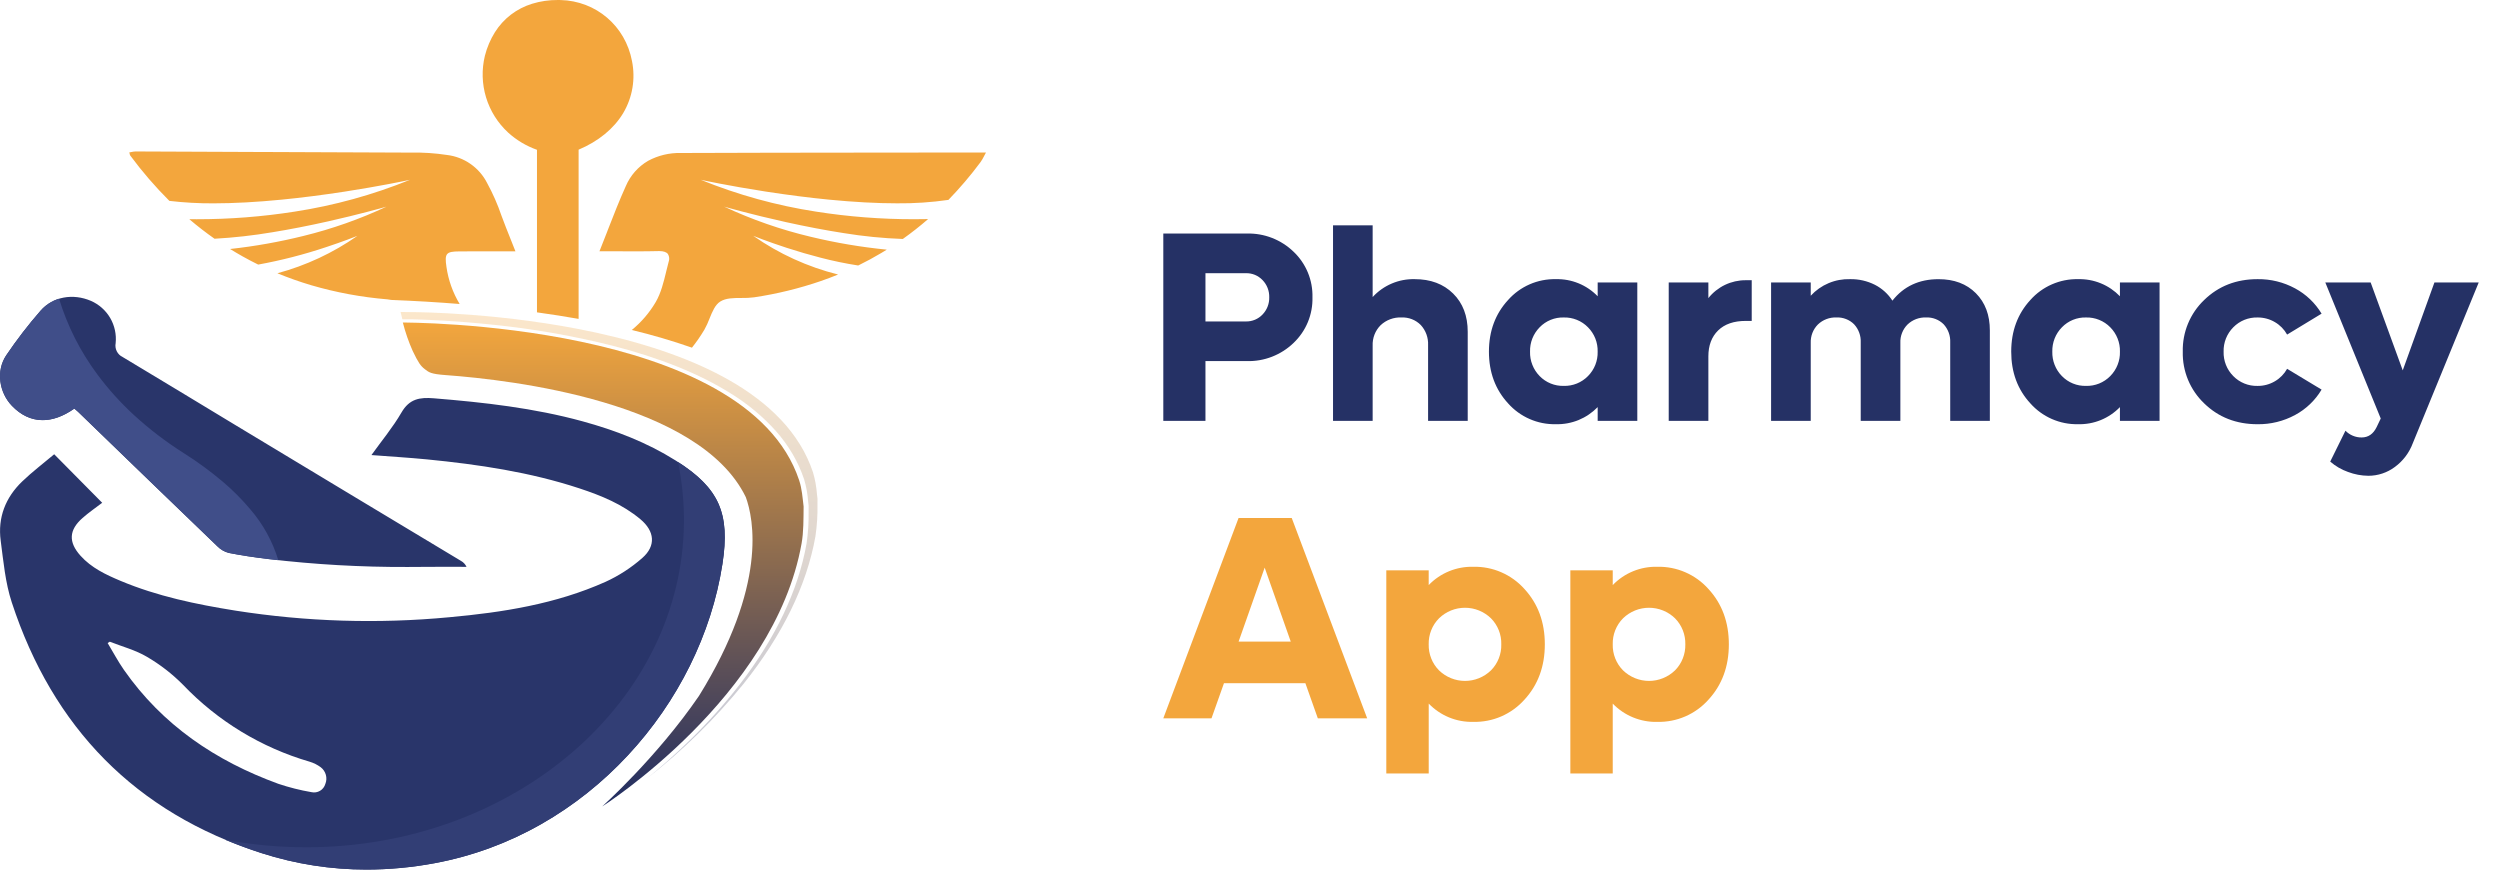
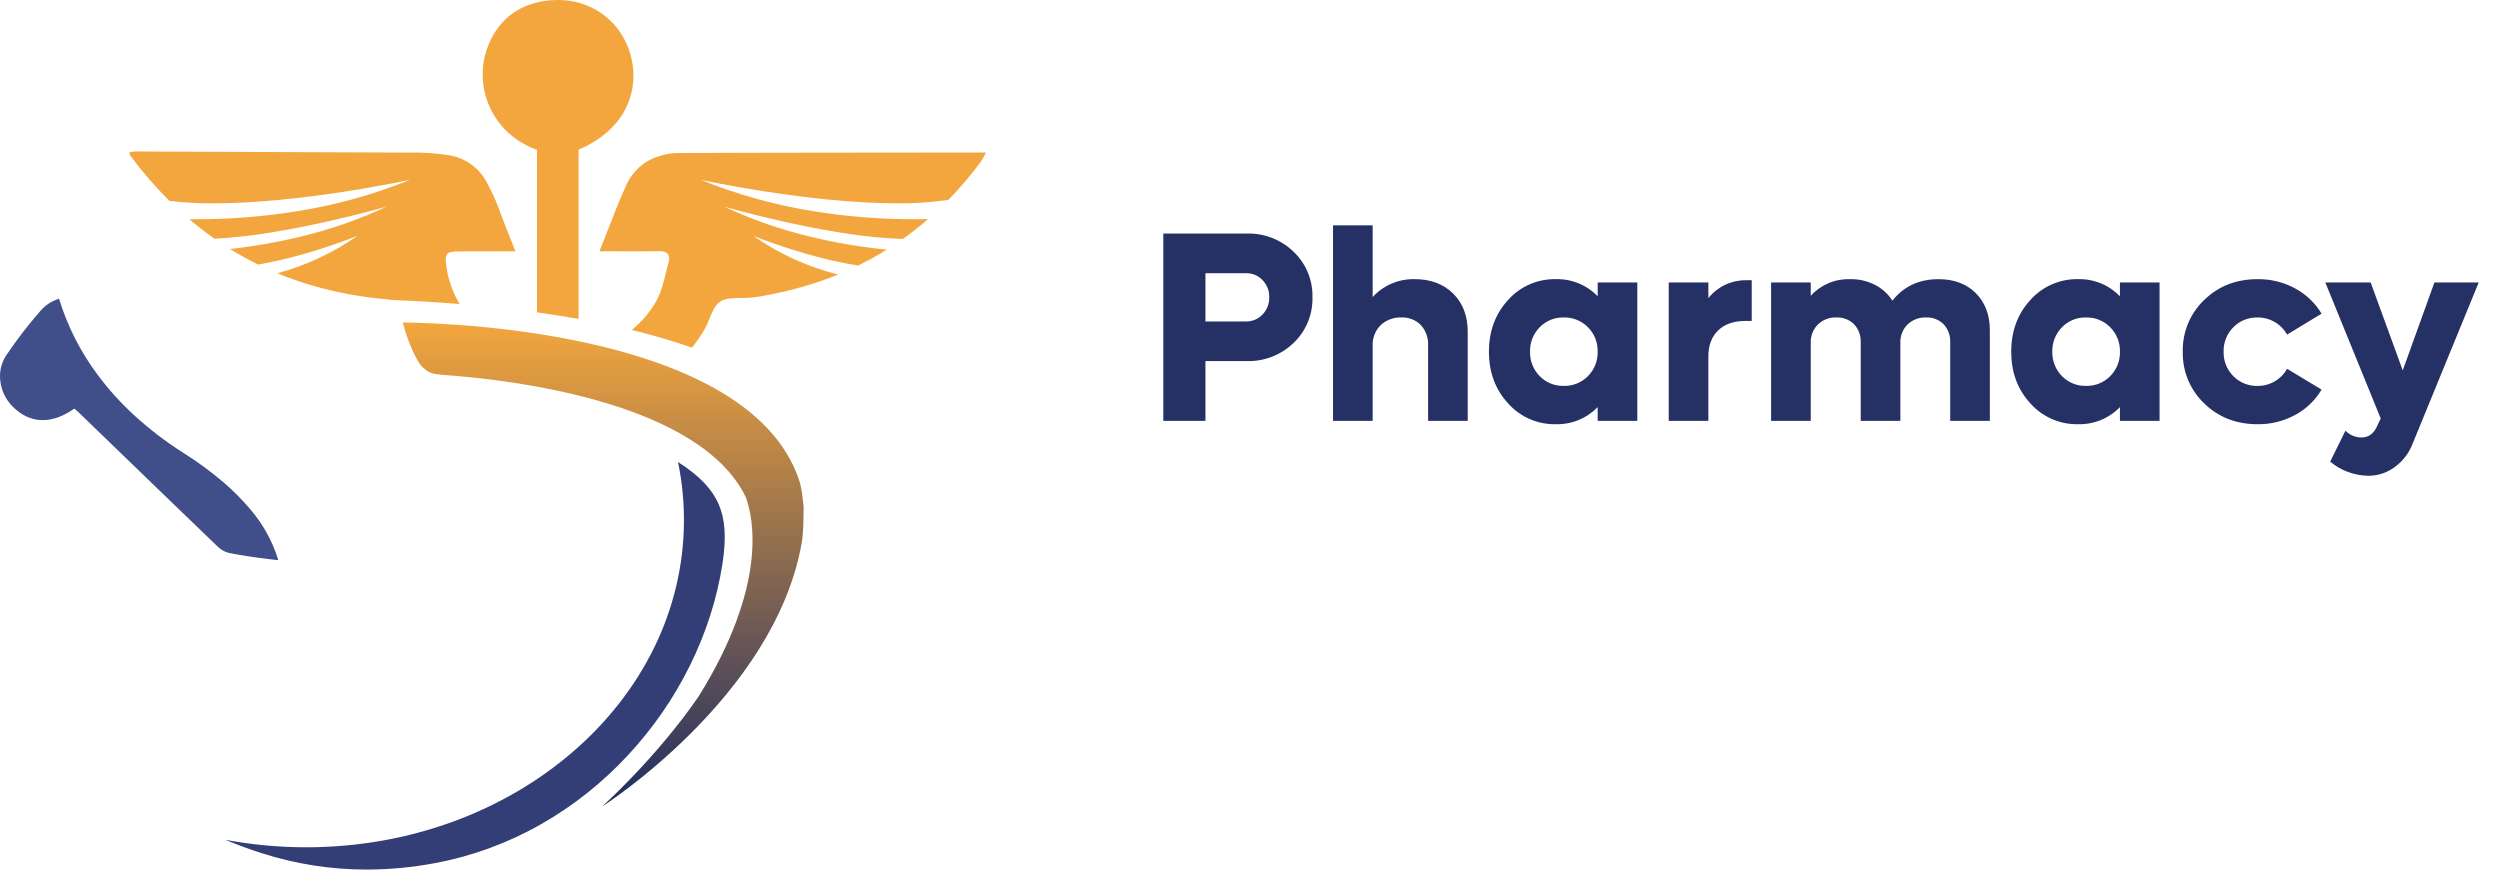
<svg xmlns="http://www.w3.org/2000/svg" width="115" height="40" viewBox="0 0 115 40" fill="none">
  <path d="M108.007 21.709C107.707 21.603 107.43 21.442 107.19 21.233L107.891 19.812C107.987 19.912 108.103 19.991 108.231 20.044C108.359 20.098 108.497 20.125 108.635 20.123C108.94 20.123 109.17 19.964 109.325 19.647L109.514 19.251L106.964 12.993H109.05L110.526 17.037L111.984 12.993H114.021L110.99 20.385C110.827 20.823 110.54 21.204 110.164 21.48C109.811 21.744 109.382 21.887 108.941 21.886C108.622 21.882 108.305 21.822 108.007 21.709ZM101.393 18.556C101.072 18.25 100.819 17.88 100.649 17.471C100.48 17.061 100.397 16.62 100.408 16.177C100.397 15.734 100.48 15.293 100.649 14.884C100.819 14.474 101.072 14.105 101.393 13.799C102.05 13.16 102.868 12.841 103.848 12.841C104.45 12.833 105.043 12.979 105.573 13.265C106.077 13.536 106.498 13.937 106.793 14.428L105.207 15.391C105.075 15.153 104.881 14.955 104.646 14.818C104.404 14.675 104.128 14.601 103.847 14.604C103.64 14.599 103.434 14.636 103.242 14.713C103.05 14.791 102.876 14.908 102.731 15.056C102.585 15.203 102.47 15.378 102.393 15.571C102.317 15.764 102.28 15.97 102.286 16.178C102.28 16.385 102.317 16.592 102.393 16.785C102.47 16.978 102.585 17.153 102.731 17.3C102.876 17.448 103.05 17.565 103.242 17.642C103.434 17.72 103.64 17.757 103.847 17.752C104.128 17.755 104.404 17.681 104.646 17.538C104.881 17.401 105.075 17.203 105.207 16.965L106.793 17.922C106.5 18.415 106.078 18.819 105.573 19.09C105.043 19.376 104.449 19.522 103.847 19.514C102.867 19.514 102.049 19.194 101.393 18.556ZM93.397 18.556C92.809 17.918 92.516 17.125 92.516 16.177C92.516 15.23 92.81 14.437 93.397 13.799C93.672 13.49 94.01 13.245 94.388 13.08C94.767 12.914 95.176 12.833 95.589 12.841C95.948 12.832 96.304 12.896 96.636 13.032C96.968 13.167 97.267 13.37 97.517 13.628V12.994H99.34V19.361H97.517V18.727C97.268 18.984 96.968 19.187 96.636 19.323C96.304 19.458 95.948 19.523 95.589 19.513C95.176 19.522 94.767 19.441 94.388 19.275C94.01 19.11 93.671 18.864 93.397 18.556H93.397ZM94.849 17.3C94.992 17.447 95.164 17.564 95.355 17.641C95.545 17.719 95.75 17.756 95.956 17.751C96.163 17.757 96.369 17.719 96.561 17.642C96.753 17.564 96.927 17.448 97.072 17.3C97.218 17.152 97.333 16.977 97.409 16.784C97.486 16.591 97.523 16.385 97.517 16.177C97.523 15.97 97.486 15.763 97.409 15.57C97.333 15.378 97.218 15.202 97.072 15.055C96.927 14.907 96.753 14.79 96.561 14.713C96.369 14.635 96.163 14.598 95.956 14.604C95.75 14.598 95.545 14.635 95.355 14.713C95.164 14.791 94.992 14.907 94.849 15.055C94.703 15.203 94.589 15.378 94.513 15.571C94.437 15.764 94.401 15.97 94.406 16.177C94.401 16.384 94.437 16.591 94.513 16.783C94.589 16.976 94.703 17.152 94.848 17.3H94.849ZM69.373 18.556C68.785 17.918 68.491 17.125 68.491 16.177C68.491 15.23 68.785 14.437 69.373 13.799C69.647 13.49 69.985 13.245 70.364 13.079C70.742 12.914 71.152 12.833 71.565 12.841C71.923 12.832 72.28 12.896 72.612 13.032C72.943 13.167 73.243 13.37 73.493 13.628V12.994H75.316V19.361H73.493V18.727C73.243 18.984 72.943 19.187 72.612 19.323C72.28 19.458 71.924 19.523 71.565 19.513C71.152 19.522 70.742 19.441 70.364 19.275C69.985 19.11 69.647 18.864 69.373 18.556ZM70.824 17.3C70.967 17.447 71.14 17.564 71.33 17.641C71.521 17.719 71.725 17.756 71.931 17.751C72.138 17.757 72.344 17.719 72.536 17.642C72.728 17.564 72.902 17.448 73.047 17.3C73.193 17.152 73.308 16.977 73.385 16.784C73.461 16.591 73.498 16.385 73.492 16.177C73.498 15.97 73.461 15.763 73.385 15.57C73.308 15.378 73.193 15.202 73.047 15.055C72.902 14.907 72.728 14.79 72.536 14.713C72.344 14.635 72.138 14.598 71.931 14.604C71.725 14.598 71.521 14.635 71.33 14.713C71.139 14.791 70.967 14.907 70.824 15.055C70.679 15.203 70.564 15.378 70.488 15.571C70.412 15.764 70.376 15.97 70.382 16.177C70.376 16.384 70.412 16.591 70.489 16.784C70.564 16.976 70.679 17.152 70.824 17.3ZM89.71 19.361V15.75C89.717 15.598 89.694 15.446 89.642 15.303C89.59 15.161 89.511 15.029 89.408 14.917C89.303 14.812 89.176 14.729 89.037 14.675C88.898 14.621 88.749 14.596 88.6 14.603C88.443 14.597 88.287 14.623 88.14 14.678C87.993 14.734 87.86 14.818 87.746 14.927C87.636 15.037 87.55 15.17 87.493 15.316C87.436 15.462 87.41 15.618 87.417 15.774V19.361H85.593V15.75C85.6 15.598 85.577 15.446 85.524 15.303C85.472 15.16 85.392 15.029 85.288 14.917C85.182 14.811 85.055 14.729 84.915 14.675C84.776 14.621 84.626 14.596 84.477 14.603C84.32 14.597 84.164 14.622 84.017 14.678C83.871 14.733 83.737 14.818 83.624 14.926C83.513 15.037 83.427 15.17 83.37 15.316C83.314 15.462 83.288 15.618 83.294 15.774V19.361H81.47V12.994H83.294V13.604C83.523 13.354 83.804 13.156 84.116 13.025C84.429 12.893 84.766 12.831 85.105 12.841C85.501 12.834 85.892 12.923 86.246 13.101C86.574 13.269 86.851 13.52 87.051 13.83C87.571 13.171 88.279 12.842 89.173 12.842C89.889 12.842 90.461 13.057 90.89 13.488C91.319 13.919 91.534 14.491 91.533 15.202V19.361H89.71ZM76.761 19.361V12.994H78.585V13.713C78.791 13.455 79.053 13.247 79.35 13.104C79.648 12.962 79.975 12.888 80.305 12.89H80.579V14.762H80.305C79.756 14.762 79.332 14.909 79.033 15.201C78.734 15.494 78.585 15.891 78.585 16.391V19.361H76.761ZM65.692 19.361V15.878C65.7 15.709 65.674 15.54 65.617 15.381C65.559 15.222 65.471 15.076 65.356 14.951C65.24 14.834 65.101 14.743 64.948 14.683C64.794 14.623 64.63 14.596 64.466 14.603C64.29 14.596 64.115 14.623 63.951 14.685C63.786 14.746 63.636 14.839 63.508 14.96C63.385 15.083 63.289 15.23 63.226 15.393C63.163 15.555 63.135 15.728 63.142 15.902V19.361H61.319V10.365H63.142V13.664C63.387 13.397 63.686 13.185 64.02 13.043C64.353 12.901 64.713 12.832 65.076 12.841C65.808 12.841 66.397 13.062 66.844 13.503C67.291 13.944 67.515 14.531 67.515 15.263V19.361H65.692ZM53.512 19.361V10.743H57.348C57.746 10.732 58.142 10.8 58.512 10.944C58.883 11.088 59.221 11.305 59.507 11.582C59.79 11.851 60.013 12.177 60.162 12.537C60.311 12.898 60.383 13.286 60.373 13.677C60.383 14.067 60.311 14.455 60.162 14.816C60.013 15.177 59.79 15.502 59.507 15.772C59.221 16.049 58.883 16.265 58.512 16.409C58.142 16.553 57.746 16.622 57.348 16.61H55.451V19.361H53.512ZM57.312 14.787C57.454 14.79 57.596 14.763 57.728 14.708C57.86 14.653 57.979 14.571 58.077 14.467C58.178 14.362 58.258 14.238 58.31 14.103C58.363 13.967 58.389 13.822 58.385 13.677C58.389 13.531 58.364 13.385 58.311 13.249C58.258 13.113 58.179 12.989 58.077 12.884C57.978 12.781 57.859 12.699 57.728 12.644C57.596 12.59 57.454 12.563 57.312 12.567H55.451V14.787H57.312Z" fill="#253165" />
-   <path d="M72.236 35.58V26.235H74.186V26.913C74.451 26.638 74.771 26.421 75.124 26.276C75.478 26.131 75.858 26.062 76.24 26.072C76.682 26.062 77.121 26.148 77.526 26.325C77.931 26.501 78.294 26.763 78.588 27.093C79.214 27.773 79.527 28.622 79.527 29.639C79.527 30.657 79.214 31.506 78.588 32.186C78.294 32.516 77.931 32.778 77.526 32.954C77.121 33.13 76.682 33.216 76.24 33.207C75.858 33.217 75.478 33.147 75.124 33.002C74.771 32.858 74.451 32.641 74.186 32.366V35.581L72.236 35.58ZM74.662 30.839C74.982 31.148 75.41 31.322 75.855 31.322C76.3 31.322 76.728 31.148 77.049 30.839C77.205 30.682 77.328 30.494 77.409 30.288C77.491 30.082 77.53 29.861 77.525 29.639C77.53 29.418 77.491 29.197 77.409 28.991C77.328 28.785 77.205 28.597 77.049 28.44C76.728 28.13 76.3 27.957 75.855 27.957C75.41 27.957 74.982 28.13 74.662 28.44C74.505 28.597 74.383 28.785 74.301 28.991C74.219 29.197 74.18 29.418 74.186 29.639C74.18 29.861 74.219 30.082 74.301 30.288C74.383 30.494 74.505 30.682 74.662 30.839ZM63.77 35.58V26.235H65.72V26.913C65.986 26.638 66.305 26.421 66.659 26.276C67.013 26.131 67.392 26.062 67.775 26.072C68.216 26.062 68.655 26.148 69.061 26.325C69.466 26.501 69.829 26.763 70.123 27.092C70.749 27.773 71.062 28.622 71.062 29.639C71.062 30.656 70.749 31.505 70.123 32.186C69.829 32.515 69.466 32.777 69.061 32.954C68.656 33.13 68.217 33.216 67.775 33.206C67.393 33.216 67.013 33.147 66.659 33.002C66.306 32.857 65.986 32.64 65.721 32.365V35.581L63.77 35.58ZM66.197 30.839C66.517 31.149 66.945 31.322 67.39 31.322C67.835 31.322 68.263 31.149 68.583 30.839C68.74 30.682 68.862 30.494 68.944 30.288C69.026 30.082 69.065 29.861 69.059 29.64C69.065 29.418 69.026 29.197 68.944 28.991C68.862 28.785 68.74 28.597 68.583 28.44C68.263 28.13 67.835 27.957 67.39 27.957C66.945 27.957 66.517 28.13 66.197 28.44C66.04 28.597 65.917 28.785 65.836 28.991C65.754 29.197 65.715 29.418 65.72 29.64C65.715 29.861 65.754 30.082 65.836 30.288C65.917 30.494 66.04 30.682 66.197 30.839ZM60.62 33.043L60.047 31.426H56.303L55.729 33.043H53.512L56.974 23.828H59.42L62.89 33.043H60.62ZM59.375 29.515L58.175 26.111L56.975 29.515H59.375Z" fill="#F3A63D" />
-   <path d="M12.031 39.243C6.225 37.377 2.43 33.47 0.541 27.708C0.244 26.803 0.157 25.823 0.032 24.87C-0.109 23.807 0.253 22.885 1.021 22.147C1.48 21.706 1.991 21.319 2.493 20.896C3.258 21.669 3.97 22.39 4.701 23.128C4.396 23.362 4.08 23.577 3.796 23.828C3.168 24.382 3.14 24.936 3.703 25.563C4.205 26.123 4.869 26.435 5.547 26.72C7.242 27.431 9.025 27.799 10.827 28.088C14.082 28.6 17.388 28.703 20.668 28.393C23.129 28.17 25.567 27.785 27.846 26.768C28.463 26.487 29.036 26.116 29.546 25.667C30.186 25.106 30.114 24.434 29.461 23.887C28.638 23.197 27.662 22.798 26.659 22.467C24.377 21.715 22.016 21.365 19.635 21.131C18.805 21.051 17.971 21.001 17.086 20.933C17.565 20.265 18.074 19.655 18.466 18.978C18.831 18.349 19.297 18.267 19.962 18.322C22.27 18.51 24.565 18.768 26.803 19.382C28.305 19.794 29.753 20.349 31.082 21.184C33.082 22.441 33.596 23.603 33.232 25.948C32.234 32.367 27.044 38.404 19.992 39.707C18.961 39.9 17.914 39.998 16.865 40C15.224 40.002 13.593 39.746 12.031 39.243ZM4.952 29.58C5.2 29.992 5.425 30.419 5.699 30.812C7.476 33.358 9.925 35.006 12.805 36.056C13.301 36.222 13.81 36.351 14.326 36.439C14.461 36.47 14.602 36.448 14.722 36.377C14.841 36.307 14.928 36.193 14.966 36.06C15.02 35.927 15.028 35.779 14.989 35.641C14.95 35.502 14.868 35.38 14.753 35.293C14.599 35.179 14.427 35.093 14.243 35.038C12.024 34.392 10.014 33.171 8.418 31.499C7.923 31 7.365 30.567 6.758 30.213C6.236 29.903 5.624 29.744 5.051 29.518L4.952 29.58ZM12.354 25.717C11.74 25.643 11.127 25.554 10.521 25.434C10.322 25.381 10.14 25.274 9.995 25.126C7.857 23.07 5.722 21.01 3.593 18.945C3.543 18.897 3.489 18.854 3.42 18.794C2.355 19.545 1.353 19.497 0.555 18.674C-0.041 18.058 -0.193 17.056 0.286 16.346C0.77 15.631 1.296 14.946 1.864 14.295C2.438 13.636 3.364 13.49 4.178 13.838C4.551 13.999 4.862 14.275 5.068 14.625C5.273 14.976 5.361 15.382 5.32 15.786C5.295 15.914 5.314 16.046 5.373 16.161C5.432 16.277 5.527 16.37 5.645 16.425C7.398 17.473 9.141 18.536 10.89 19.591C12.648 20.653 14.406 21.713 16.166 22.771C17.846 23.782 19.526 24.792 21.207 25.802C21.318 25.863 21.407 25.959 21.46 26.075C20.837 26.075 20.214 26.068 19.592 26.076C19.311 26.079 19.029 26.081 18.747 26.081C16.611 26.089 14.476 25.968 12.354 25.717Z" fill="#29356A" />
  <path d="M12.802 25.769C12.648 25.752 12.497 25.735 12.353 25.717C11.645 25.631 11.063 25.541 10.521 25.433C10.321 25.381 10.139 25.274 9.994 25.125C8.353 23.548 6.689 21.938 5.079 20.382L5.056 20.359C4.604 19.923 4.093 19.428 3.592 18.944C3.56 18.913 3.525 18.884 3.485 18.85L3.483 18.849C3.463 18.832 3.442 18.814 3.419 18.795C2.919 19.147 2.43 19.326 1.965 19.326C1.449 19.326 0.974 19.107 0.555 18.674C0.258 18.366 0.07 17.97 0.017 17.545C-0.042 17.126 0.054 16.7 0.286 16.345C0.769 15.63 1.296 14.945 1.864 14.295C2.091 14.034 2.386 13.842 2.717 13.741C3.101 15 3.701 16.183 4.489 17.238C4.983 17.901 5.537 18.516 6.145 19.077C6.861 19.735 7.635 20.327 8.458 20.847C9.082 21.241 9.679 21.678 10.244 22.155C10.702 22.542 11.126 22.968 11.512 23.426C12.101 24.109 12.54 24.907 12.802 25.769Z" fill="#404E89" />
  <path d="M16.864 40C16.05 40 15.238 39.938 14.433 39.813C13.618 39.686 12.815 39.496 12.029 39.243C11.457 39.059 10.897 38.853 10.363 38.629C11.59 38.859 12.836 38.975 14.085 38.975C15.259 38.975 16.431 38.873 17.587 38.669C18.698 38.473 19.789 38.179 20.849 37.792C21.872 37.418 22.86 36.953 23.8 36.404C24.712 35.872 25.573 35.257 26.372 34.566C27.15 33.894 27.86 33.148 28.494 32.339C29.115 31.544 29.652 30.687 30.096 29.782C30.537 28.881 30.876 27.933 31.108 26.956C31.55 25.084 31.578 23.137 31.189 21.253C32.177 21.889 32.754 22.489 33.06 23.198C33.364 23.902 33.417 24.75 33.231 25.948C33.104 26.755 32.915 27.551 32.665 28.329C32.411 29.115 32.1 29.882 31.733 30.623C31.362 31.371 30.938 32.092 30.463 32.779C29.984 33.472 29.455 34.129 28.881 34.745C27.721 35.997 26.377 37.064 24.895 37.91C23.372 38.779 21.715 39.387 19.991 39.707C18.96 39.9 17.913 39.998 16.864 40Z" fill="#323E75" />
  <path d="M31.831 15.993C30.922 15.675 29.998 15.404 29.062 15.18C29.502 14.82 29.874 14.386 30.162 13.897C30.406 13.479 30.527 12.979 30.644 12.496V12.495L30.646 12.486C30.678 12.351 30.715 12.198 30.756 12.05C30.779 11.991 30.788 11.928 30.783 11.864C30.777 11.801 30.758 11.74 30.725 11.685C30.656 11.596 30.524 11.55 30.333 11.55C30.322 11.55 30.311 11.55 30.301 11.55C29.975 11.558 29.617 11.562 29.174 11.562C28.898 11.562 28.596 11.56 28.434 11.559H28.35H28.305C28.094 11.558 27.832 11.557 27.576 11.557C27.702 11.243 27.825 10.928 27.933 10.651V10.65L27.942 10.626L27.951 10.604L27.951 10.602V10.601V10.6L27.952 10.598C28.228 9.891 28.488 9.223 28.788 8.56C28.995 8.074 29.353 7.667 29.809 7.4C30.272 7.15 30.791 7.025 31.317 7.038C34.044 7.026 36.782 7.024 39.431 7.021H39.443C40.572 7.02 41.519 7.019 42.256 7.018C42.584 7.018 42.938 7.018 43.404 7.018H45.354C45.323 7.074 45.292 7.131 45.273 7.169V7.17V7.171L45.272 7.173V7.173C45.224 7.272 45.167 7.368 45.104 7.458C44.651 8.069 44.157 8.649 43.627 9.195C42.845 9.308 42.055 9.361 41.265 9.353C40.337 9.353 39.284 9.296 38.136 9.184C37.218 9.094 36.238 8.969 35.222 8.812C33.513 8.547 32.284 8.282 32.233 8.27C33.938 8.963 35.719 9.455 37.539 9.735C39.03 9.969 40.537 10.086 42.046 10.084C42.261 10.084 42.479 10.082 42.693 10.077C42.32 10.402 41.928 10.71 41.529 10.993C40.619 10.96 39.712 10.87 38.813 10.723C37.991 10.596 37.094 10.425 36.147 10.216C34.529 9.858 33.322 9.509 33.31 9.505C34.589 10.103 35.926 10.568 37.3 10.894C38.449 11.171 39.616 11.368 40.792 11.484C40.703 11.54 40.615 11.593 40.532 11.642C40.192 11.845 39.837 12.037 39.477 12.213C38.89 12.121 38.307 12.001 37.732 11.85C37.235 11.723 36.713 11.57 36.182 11.398C35.285 11.106 34.654 10.85 34.649 10.848C35.83 11.675 37.153 12.278 38.553 12.628C38.294 12.734 38.029 12.834 37.767 12.925C36.766 13.269 35.735 13.521 34.688 13.677C34.494 13.701 34.3 13.711 34.105 13.707H34.1C33.735 13.707 33.391 13.709 33.133 13.87C32.895 14.019 32.77 14.329 32.636 14.658V14.659C32.571 14.834 32.492 15.003 32.401 15.166C32.23 15.454 32.04 15.729 31.831 15.991L31.831 15.993ZM26.616 14.669C26 14.56 25.355 14.459 24.701 14.368V6.891C24.21 6.717 23.76 6.448 23.375 6.099C22.897 5.659 22.546 5.099 22.358 4.478C22.17 3.857 22.152 3.196 22.305 2.566C22.402 2.182 22.558 1.816 22.767 1.481C22.962 1.171 23.21 0.898 23.5 0.675C23.793 0.452 24.123 0.282 24.475 0.173C24.86 0.055 25.261 -0.003 25.665 0C25.708 0 25.75 0 25.789 0.002C26.185 0.011 26.577 0.089 26.947 0.231C27.666 0.508 28.27 1.023 28.657 1.69C28.857 2.034 28.996 2.41 29.07 2.801C29.239 3.624 29.096 4.48 28.667 5.203C28.238 5.918 27.529 6.5 26.616 6.885L26.616 14.669ZM21.146 13.984C20.13 13.902 19.071 13.839 17.998 13.797C17.939 13.784 17.88 13.775 17.821 13.77C16.631 13.672 15.454 13.454 14.308 13.118C13.783 12.962 13.266 12.779 12.76 12.57C14.078 12.214 15.325 11.632 16.443 10.848L16.439 10.85C16.335 10.891 15.78 11.111 15.01 11.365C13.986 11.708 12.939 11.977 11.877 12.171C11.637 12.053 11.397 11.927 11.165 11.797C10.97 11.688 10.774 11.572 10.584 11.454C11.725 11.329 12.857 11.127 13.971 10.85C15.282 10.528 16.558 10.077 17.781 9.505L17.776 9.507C17.575 9.564 16.5 9.867 15.089 10.184C14.184 10.387 13.322 10.555 12.527 10.684C11.647 10.833 10.76 10.932 9.869 10.982C9.471 10.703 9.08 10.4 8.707 10.082C8.818 10.084 8.932 10.085 9.046 10.085C10.555 10.086 12.063 9.969 13.555 9.735C15.374 9.455 17.154 8.963 18.86 8.271L18.855 8.272C18.636 8.319 17.461 8.566 15.871 8.812C14.854 8.969 13.874 9.094 12.956 9.184C11.809 9.297 10.756 9.353 9.827 9.354C9.147 9.358 8.467 9.32 7.792 9.241C7.14 8.591 6.538 7.893 5.991 7.154C5.979 7.133 5.97 7.11 5.967 7.086V7.085V7.083C5.963 7.068 5.956 7.042 5.947 7.012C5.978 7.007 6.009 7 6.032 6.996H6.034L6.04 6.994H6.041C6.103 6.979 6.165 6.97 6.228 6.967H6.23C8.124 6.975 10.089 6.983 11.76 6.991H11.826L12.069 6.992H12.086L12.359 6.993H12.449C14.566 7.002 16.754 7.012 18.92 7.02C19.468 7.009 20.016 7.045 20.558 7.128C20.949 7.174 21.323 7.316 21.645 7.542C21.968 7.767 22.23 8.069 22.408 8.42C22.67 8.9 22.891 9.401 23.067 9.919C23.2 10.28 23.339 10.63 23.488 11.001L23.5 11.032L23.501 11.035L23.502 11.038L23.522 11.086C23.579 11.231 23.644 11.394 23.71 11.561H23.704H23.227H23.104H22.999H22.788C22.594 11.561 22.357 11.561 22.12 11.561C21.748 11.561 21.437 11.562 21.141 11.564C20.837 11.566 20.657 11.586 20.57 11.688C20.485 11.789 20.492 11.976 20.538 12.284C20.624 12.886 20.831 13.465 21.145 13.986L21.146 13.984Z" fill="#F3A63D" />
  <path d="M32.153 32.012C35.311 26.922 34.666 23.852 34.308 22.87C32.182 18.493 23.568 17.478 20.51 17.255C19.812 17.204 19.735 17.13 19.541 16.981C19.347 16.832 19.248 16.691 18.985 16.146C18.797 15.724 18.645 15.285 18.531 14.837C18.531 14.837 34.329 14.772 36.761 22.094C36.891 22.488 36.915 22.88 36.966 23.299C36.959 23.885 36.968 24.464 36.873 24.999C35.619 32.06 27.701 37.097 27.701 37.097C27.701 37.097 30.218 34.84 32.153 32.012Z" fill="url(#paint0_linear_5070_19859)" />
-   <path opacity="0.27" d="M29.757 35.812C30.479 35.224 31.173 34.603 31.819 33.965C32.61 33.189 33.348 32.36 34.028 31.484C35.685 29.334 36.72 27.151 37.103 24.998C37.175 24.503 37.206 24.004 37.196 23.505V23.502C37.197 23.426 37.197 23.348 37.198 23.271C37.189 23.194 37.181 23.118 37.172 23.044C37.147 22.706 37.086 22.373 36.989 22.049C36.852 21.638 36.672 21.244 36.452 20.871C36.231 20.499 35.977 20.149 35.69 19.826C35.086 19.155 34.389 18.575 33.62 18.102C32.197 17.205 30.36 16.463 28.161 15.898C26.334 15.441 24.477 15.117 22.604 14.93C20.972 14.758 19.646 14.705 18.98 14.689H18.509L18.426 14.35L18.851 14.357H18.865C18.983 14.357 20.067 14.36 21.645 14.48C22.549 14.549 23.45 14.644 24.323 14.761C25.403 14.907 26.445 15.088 27.42 15.301C29.882 15.838 31.945 16.575 33.55 17.491C33.995 17.743 34.422 18.024 34.829 18.332C35.221 18.628 35.587 18.955 35.924 19.311C36.251 19.656 36.543 20.034 36.794 20.438C37.044 20.842 37.246 21.274 37.397 21.724C37.493 22.048 37.554 22.382 37.579 22.719C37.587 22.788 37.596 22.867 37.605 22.946C37.605 23.023 37.604 23.1 37.603 23.18C37.614 23.679 37.583 24.179 37.51 24.673C37.108 26.933 35.991 29.22 34.19 31.472C32.88 33.081 31.393 34.537 29.757 35.812L29.757 35.812Z" fill="url(#paint1_linear_5070_19859)" />
  <defs>
    <linearGradient id="paint0_linear_5070_19859" x1="27.749" y1="14.837" x2="27.749" y2="37.097" gradientUnits="userSpaceOnUse">
      <stop stop-color="#F3A63D" />
      <stop offset="1" stop-color="#202D62" />
    </linearGradient>
    <linearGradient id="paint1_linear_5070_19859" x1="28.016" y1="14.35" x2="28.016" y2="35.812" gradientUnits="userSpaceOnUse">
      <stop stop-color="#F3A63D" />
      <stop offset="1" stop-color="#202D62" />
    </linearGradient>
  </defs>
</svg>